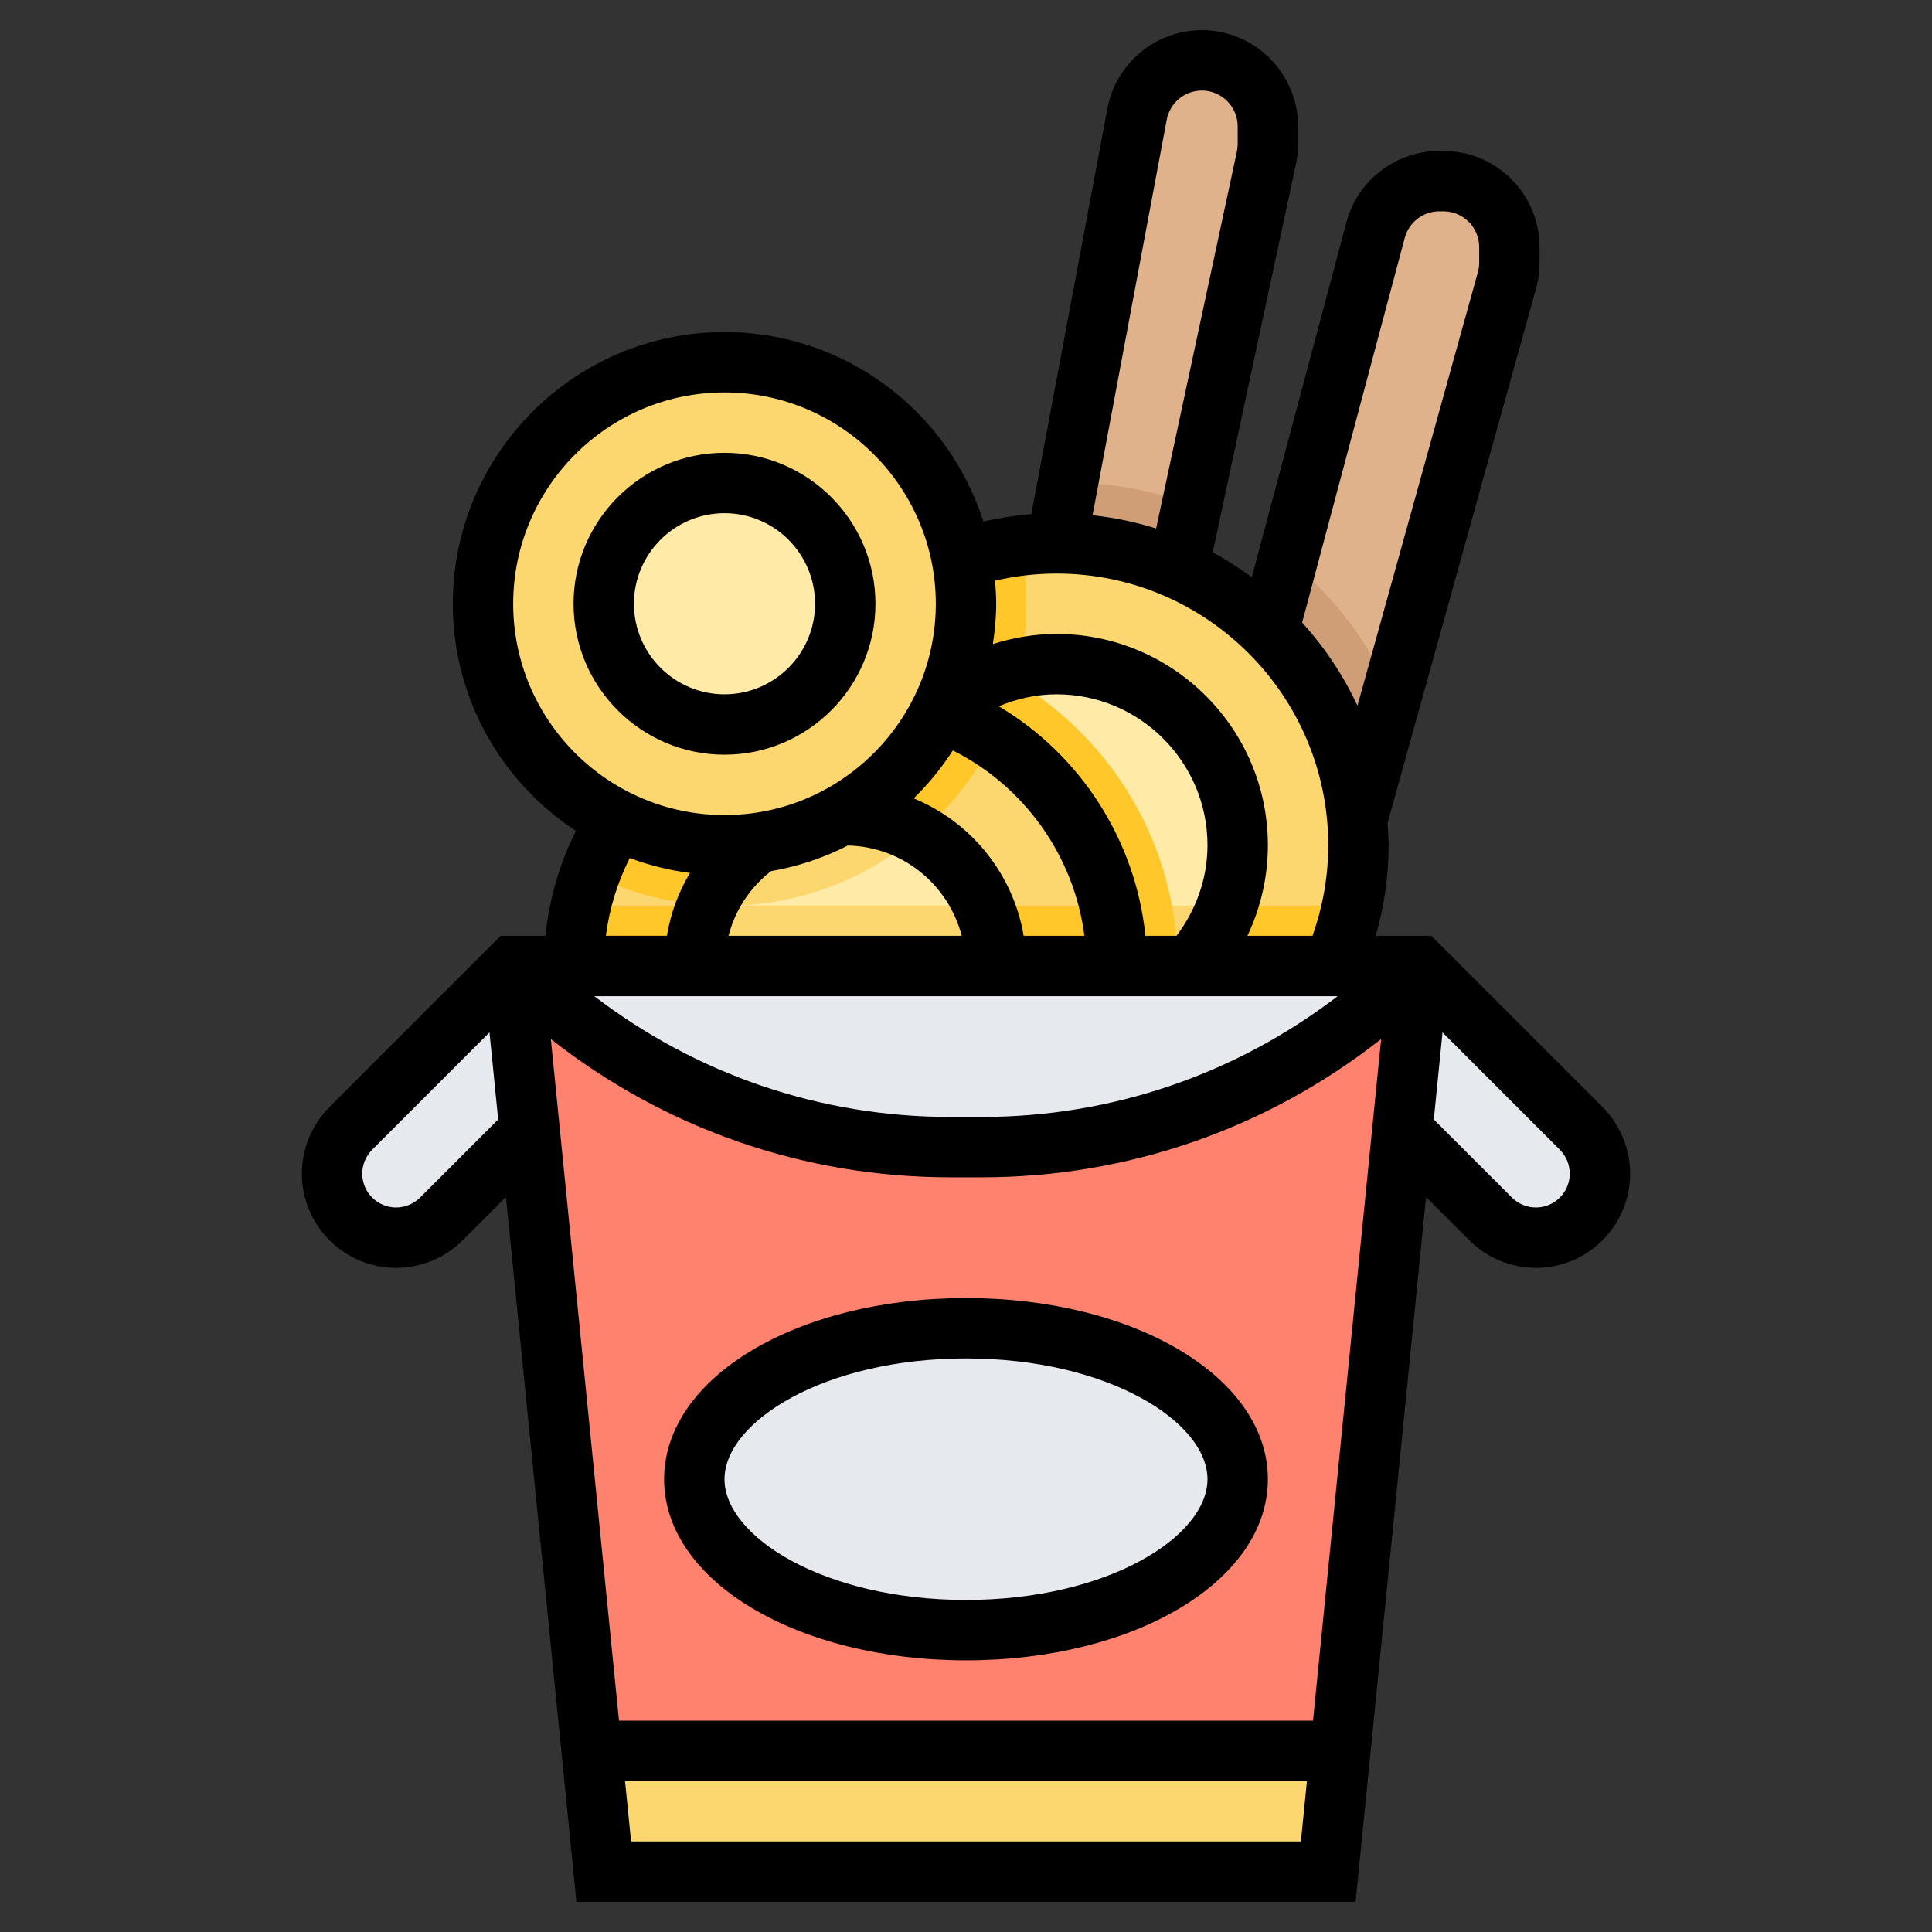
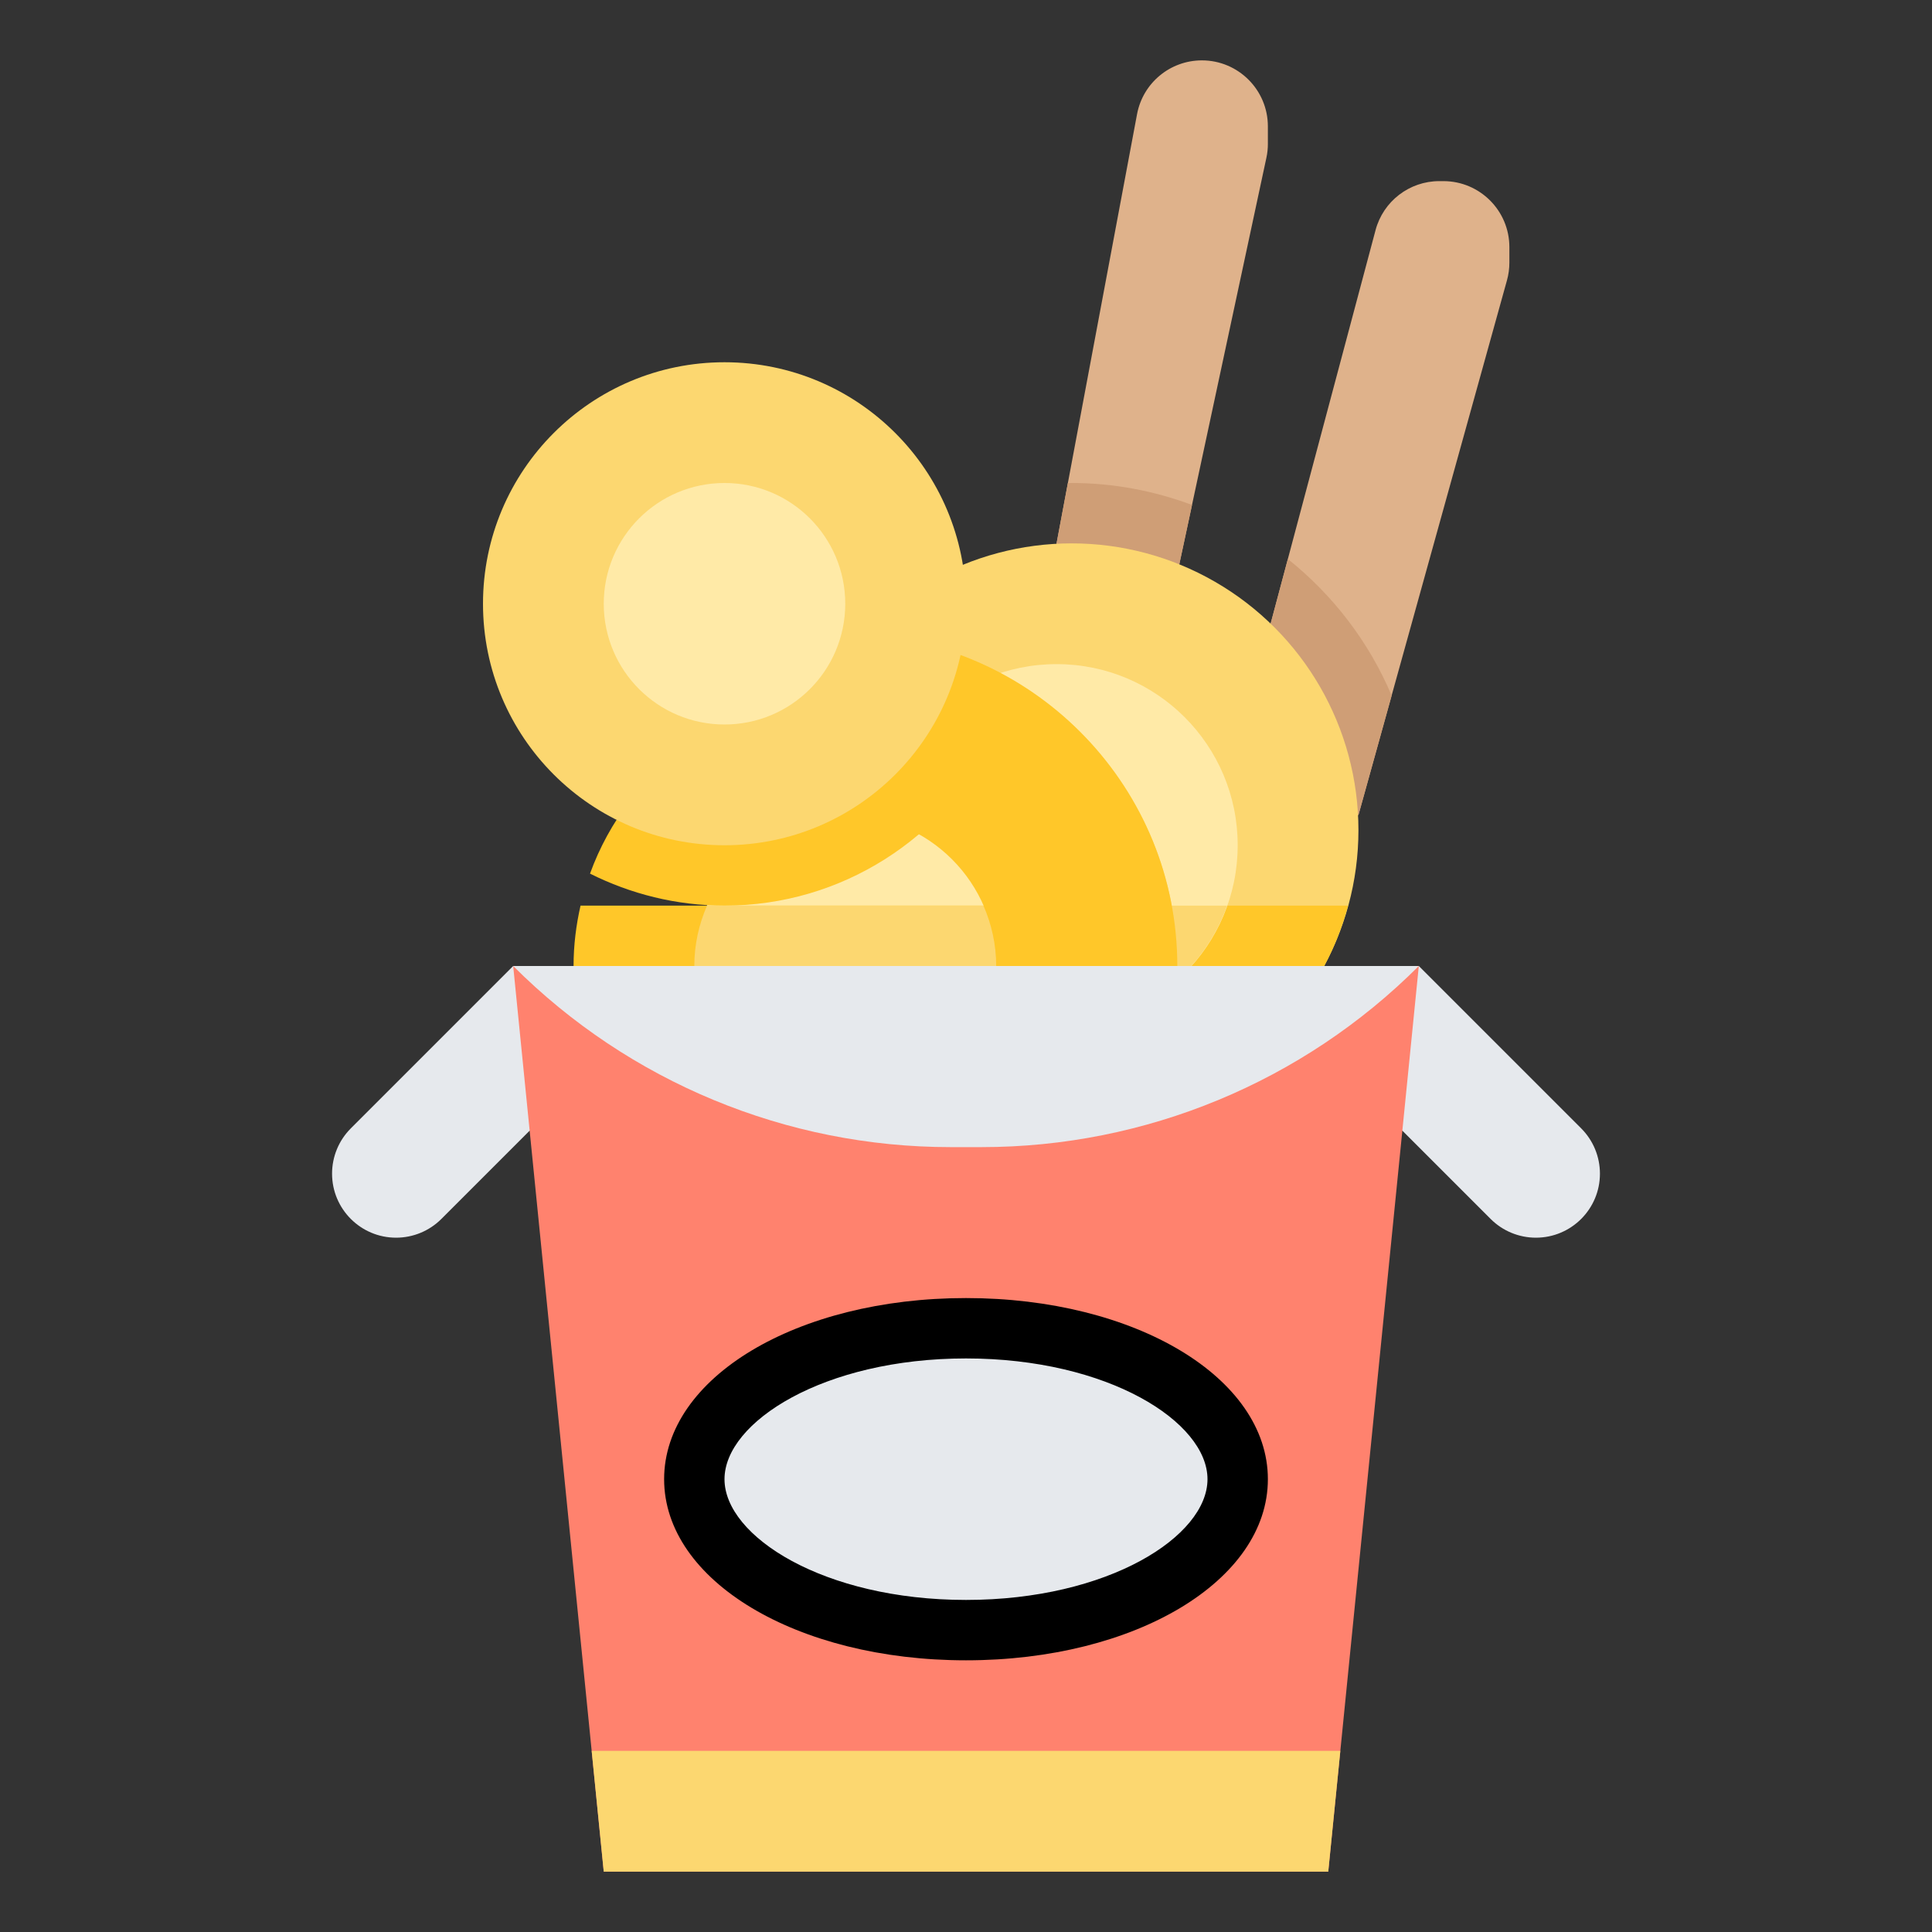
<svg xmlns="http://www.w3.org/2000/svg" id="Layer_1_1_" style="enable-background:new 0 0 64 64;" version="1.1" viewBox="0 0 64 64" xml:space="preserve">
  <rect x="0" y="0" width="64" height="64" fill="#333333" stroke="none" />
  <g>
    <g>
      <path d="M39,19l2.951-13.774C41.984,5.076,42,4.922,42,4.768V4.186C42,2.979,41.021,2,39.814,2h0    c-1.052,0-1.955,0.749-2.148,1.783L35,18l-1,4l4,1L39,19z" style="fill:#DFB28B;" />
      <path d="M45,27l4.92-17.713C49.973,9.097,50,8.9,50,8.702V8.186C50,6.979,49.021,6,47.814,6h-0.135    c-0.99,0-1.857,0.666-2.112,1.623L42,21l-1,4L45,27z" style="fill:#DFB28B;" />
      <path d="M35.5,16c-0.043,0-0.084,0.006-0.126,0.006L35,18l-1,4l4,1l1-4l0.487-2.273    C38.243,16.265,36.903,16,35.5,16z" style="fill:#CF9E76;" />
      <path d="M46.1,23.041c-0.753-1.782-1.946-3.331-3.438-4.523L42,21l-1,4l4,2L46.1,23.041z" style="fill:#CF9E76;" />
      <circle cx="35.5" cy="27.5" r="9.5" style="fill:#FCD770;" />
      <path d="M27.133,32h16.734c0.338-0.627,0.598-1.299,0.789-2H26.344C26.535,30.701,26.795,31.373,27.133,32z    " style="fill:#FFC729;" />
-       <path d="M26,27.5c0,0.769,0.101,1.513,0.274,2.229C30.694,28.695,34,24.73,34,20    c0-0.63-0.066-1.245-0.178-1.843C29.377,18.95,26,22.827,26,27.5z" style="fill:#FFC729;" />
      <circle cx="35" cy="28" r="6" style="fill:#FFEAA7;" />
      <path d="M30.537,32h8.926c0.518-0.577,0.924-1.254,1.188-2H29.349C29.613,30.746,30.019,31.423,30.537,32z" style="fill:#FCD770;" />
      <path d="M33.134,22.3C30.735,23.085,29,25.338,29,28c0,3.314,2.686,6,6,6c1.525,0,2.913-0.574,3.972-1.511    C38.979,32.325,39,32.165,39,32C39,27.791,36.616,24.145,33.134,22.3z" style="fill:#FCD770;" />
      <path d="M28.559,21.028C26.976,22.725,26,24.996,26,27.5c0,5.247,4.253,9.5,9.5,9.5    c0.847,0,1.663-0.121,2.445-0.329C38.614,35.251,39,33.671,39,32C39,26.123,34.364,21.322,28.559,21.028z" style="fill:#FFC729;" />
      <path d="M46.455,37.455l2.924,2.924c0.398,0.398,0.937,0.621,1.5,0.621h0C52.05,41,53,40.05,53,38.879v0    c0-0.563-0.223-1.102-0.621-1.5L47,32H17l-5.379,5.379C11.223,37.777,11,38.316,11,38.879v0C11,40.05,11.95,41,13.121,41h0    c0.563,0,1.102-0.223,1.5-0.621l2.924-2.924L46.455,37.455z" style="fill:#E6E9ED;" />
-       <circle cx="28" cy="32" r="9" style="fill:#FCD770;" />
      <circle cx="28" cy="32" r="5" style="fill:#FFEAA7;" />
      <path d="M19.545,28.94C20.889,29.612,22.398,30,24,30c3.904,0,7.284-2.254,8.93-5.525    C31.513,23.545,29.821,23,28,23C24.106,23,20.799,25.478,19.545,28.94z" style="fill:#FFC729;" />
-       <path d="M24,30c2.445,0,4.684-0.885,6.421-2.349C29.701,27.249,28.883,27,28,27    c-2.036,0-3.779,1.221-4.56,2.966C23.627,29.977,23.811,30,24,30z" style="fill:#FCD770;" />
      <circle cx="24" cy="20" r="8" style="fill:#FCD770;" />
      <circle cx="24" cy="20" r="4" style="fill:#FFEAA7;" />
      <polygon points="47,32 44,62 20,62 17,32   " style="fill:#FF826E;" />
      <path d="M47,32L47,32c-3.842,3.842-9.052,6-14.485,6h-1.029C26.052,38,20.842,35.842,17,32l0,0H47z" style="fill:#E6E9ED;" />
      <polygon points="44.4,58 19.6,58 20,62 44,62   " style="fill:#FCD770;" />
      <ellipse cx="32" cy="49" rx="9" ry="5" style="fill:#E6E9ED;" />
      <path d="M19.231,30C19.084,30.644,19,31.312,19,32h18c0-0.688-0.084-1.356-0.231-2H19.231z" style="fill:#FFC729;" />
      <path d="M23.422,30C23.154,30.613,23,31.288,23,32h10c0-0.712-0.154-1.387-0.422-2H23.422z" style="fill:#FCD770;" />
    </g>
    <g>
-       <path d="M53.086,36.672L47.414,31h-1.841C45.849,30.029,46,29.027,46,28c0-0.247-0.021-0.489-0.037-0.733l0.001,0l4.919-17.709    C50.96,9.282,51,8.994,51,8.702V8.186C51,6.429,49.571,5,47.814,5H47.68c-1.441,0-2.708,0.973-3.078,2.365l-3.135,11.756    c-0.412-0.301-0.841-0.581-1.294-0.823l2.756-12.861C42.977,5.216,43,4.991,43,4.769V4.186C43,2.429,41.571,1,39.814,1    c-1.533,0-2.85,1.093-3.131,2.599l-2.519,13.434c-0.536,0.04-1.066,0.124-1.589,0.242C31.418,13.641,28.013,11,24,11    c-4.963,0-9,4.037-9,9c0,3.146,1.625,5.916,4.078,7.526c-0.546,1.088-0.885,2.26-1.007,3.474h-1.485l-5.672,5.672    C10.333,37.253,10,38.057,10,38.879C10,40.6,11.4,42,13.121,42c0.822,0,1.626-0.333,2.207-0.914l1.432-1.432L19.095,63h25.811    l2.334-23.346l1.432,1.432C49.253,41.667,50.057,42,50.879,42C52.6,42,54,40.6,54,38.879C54,38.057,53.667,37.253,53.086,36.672z     M44.312,33c-3.377,2.583-7.474,4-11.798,4h-1.029c-4.324,0-8.421-1.417-11.798-4H44.312z M25.538,28.859    c0.903-0.156,1.758-0.445,2.548-0.85c1.82,0.04,3.332,1.298,3.772,2.991h-7.725C24.348,30.158,24.834,29.411,25.538,28.859z     M38.974,31h-1.031c-0.322-3.161-2.148-5.994-4.858-7.604C33.687,23.145,34.329,23,35,23c2.757,0,5,2.243,5,5    C40,29.092,39.627,30.135,38.974,31z M31.564,24.859c2.379,1.192,4.021,3.506,4.358,6.141H33.91    c-0.349-2.068-1.754-3.778-3.644-4.552C30.757,25.97,31.191,25.437,31.564,24.859z M46.534,7.881C46.672,7.362,47.143,7,47.68,7    h0.135C48.468,7,49,7.532,49,8.186v0.517c0,0.108-0.015,0.214-0.044,0.317l-3.988,14.358c-0.471-1.012-1.091-1.938-1.833-2.755    L46.534,7.881z M38.649,3.967C38.754,3.406,39.244,3,39.814,3C40.468,3,41,3.532,41,4.186v0.583c0,0.082-0.009,0.166-0.026,0.248    l-2.676,12.49c-0.676-0.213-1.381-0.36-2.106-0.439L38.649,3.967z M35,19c4.963,0,9,4.037,9,9c0,1.035-0.182,2.04-0.522,3h-2.156    C41.763,30.07,42,29.048,42,28c0-3.859-3.141-7-7-7c-0.729,0-1.435,0.122-2.11,0.335C32.955,20.898,33,20.455,33,20    c0-0.258-0.017-0.512-0.039-0.765C33.627,19.081,34.309,19,35,19z M17,20c0-3.859,3.141-7,7-7s7,3.141,7,7s-3.141,7-7,7    S17,23.859,17,20z M20.86,28.423c0.635,0.238,1.302,0.407,1.996,0.495c-0.382,0.636-0.64,1.338-0.764,2.081h-2.021    C20.184,30.1,20.454,29.233,20.86,28.423z M13.914,39.672C13.705,39.881,13.416,40,13.121,40C12.503,40,12,39.497,12,38.879    c0-0.295,0.119-0.584,0.328-0.793l3.887-3.887l0.288,2.884L13.914,39.672z M20.905,61l-0.2-2h22.589l-0.2,2H20.905z M43.495,57    h-22.99l-2.258-22.581C22.012,37.38,26.621,39,31.485,39h1.029c4.865,0,9.473-1.62,13.238-4.581L43.495,57z M50.879,40    c-0.295,0-0.584-0.119-0.793-0.328l-2.589-2.589l0.288-2.884l3.887,3.887C51.881,38.295,52,38.584,52,38.879    C52,39.497,51.497,40,50.879,40z" />
      <path d="M32,43c-5.607,0-10,2.636-10,6s4.393,6,10,6s10-2.636,10-6S37.607,43,32,43z M32,53c-4.715,0-8-2.108-8-4s3.285-4,8-4    s8,2.108,8,4S36.715,53,32,53z" />
-       <path d="M29,20c0-2.757-2.243-5-5-5s-5,2.243-5,5s2.243,5,5,5S29,22.757,29,20z M21,20c0-1.654,1.346-3,3-3s3,1.346,3,3    s-1.346,3-3,3S21,21.654,21,20z" />
    </g>
  </g>
</svg>